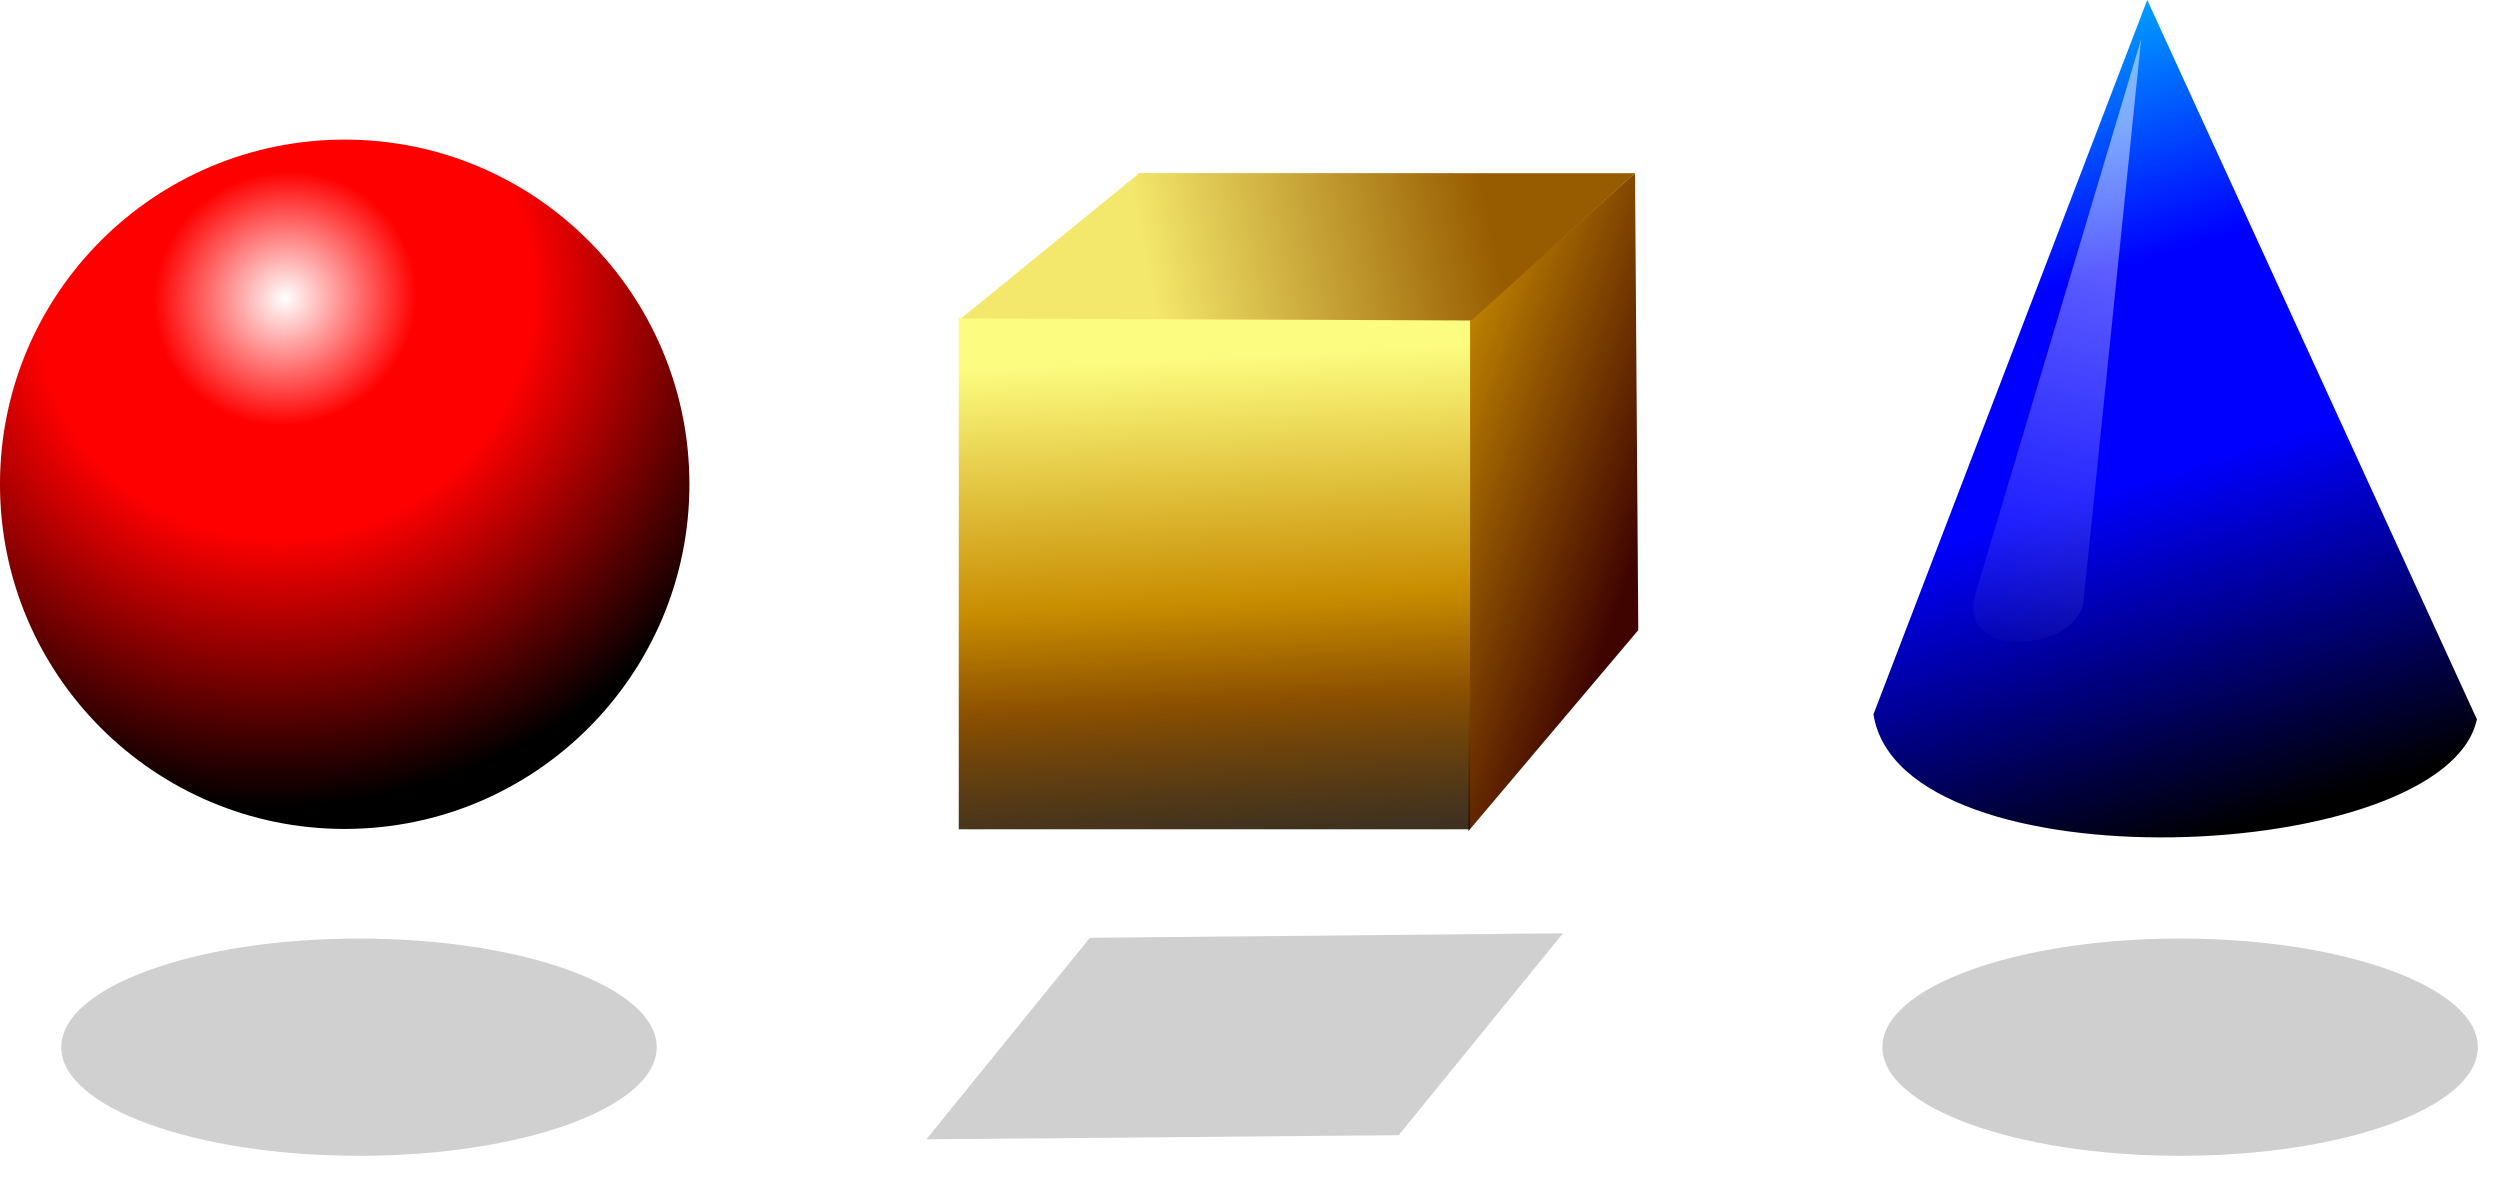
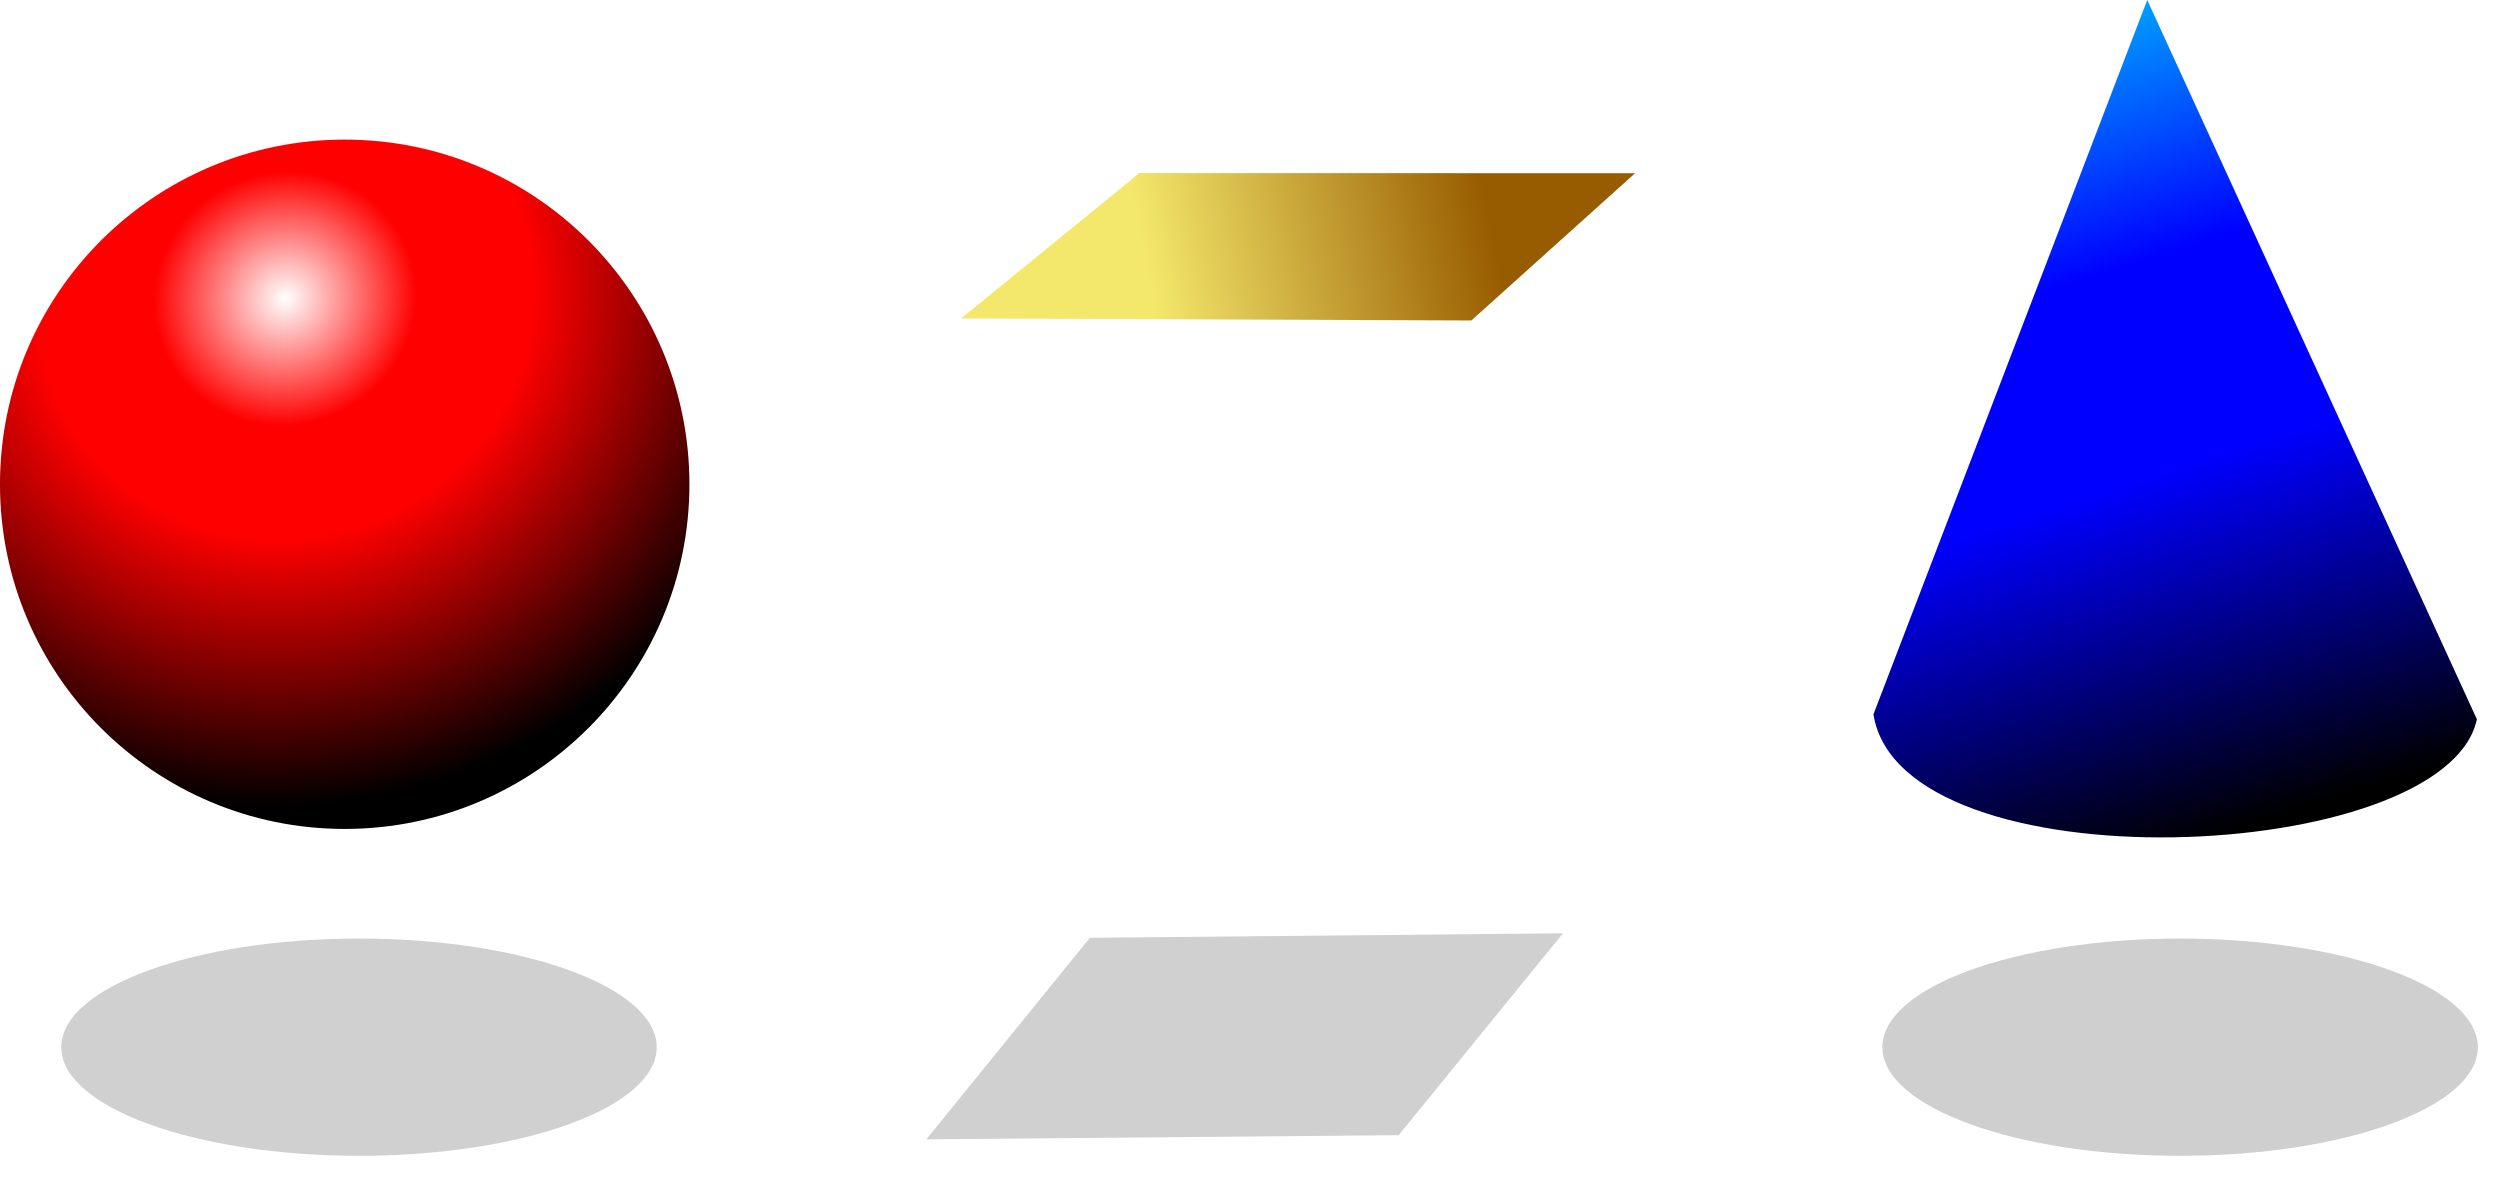
<svg xmlns="http://www.w3.org/2000/svg" xmlns:ns1="http://www.inkscape.org/namespaces/inkscape" xmlns:ns2="http://sodipodi.sourceforge.net/DTD/sodipodi-0.dtd" xmlns:xlink="http://www.w3.org/1999/xlink" width="927.708" height="437.126" id="svg2987" version="1.1" ns1:version="0.48.0 r9654" ns2:docname="Geometry 1 by Merlin2525.svg">
  <defs id="defs2989">
    <linearGradient id="linearGradient3281">
      <stop id="stop3283" offset="0" style="stop-color:#400400;stop-opacity:1" />
      <stop style="stop-color:#c08400;stop-opacity:1" offset="0.391" id="stop3285" />
      <stop style="stop-color:#fcfc80;stop-opacity:1;" offset="1" id="stop3287" />
    </linearGradient>
    <linearGradient id="linearGradient3237">
      <stop style="stop-color:#000000;stop-opacity:0.832;" offset="0" id="stop3239" />
      <stop id="stop3245" offset="0.337" style="stop-color:#8c5000;stop-opacity:1" />
      <stop id="stop3241" offset="0.529" style="stop-color:#c88c00;stop-opacity:1" />
      <stop id="stop3243" offset="1" style="stop-color:#fcfc80;stop-opacity:1;" />
    </linearGradient>
    <linearGradient id="linearGradient3127">
      <stop id="stop3129" offset="0" style="stop-color:#985c00;stop-opacity:1" />
      <stop id="stop3131" offset="1" style="stop-color:#f4e86c;stop-opacity:1" />
    </linearGradient>
    <linearGradient id="linearGradient3908">
      <stop style="stop-color:#ffffff;stop-opacity:0;" offset="0" id="stop3910" />
      <stop style="stop-color:#ffffff;stop-opacity:1;" offset="1" id="stop3912" />
    </linearGradient>
    <linearGradient id="linearGradient3809">
      <stop style="stop-color:#000000;stop-opacity:1" offset="0" id="stop3811" />
      <stop id="stop3819" offset="0.374" style="stop-color:#0000ff;stop-opacity:1" />
      <stop id="stop3817" offset="0.587" style="stop-color:#0000ff;stop-opacity:1" />
      <stop style="stop-color:#00ffff;stop-opacity:1" offset="1" id="stop3813" />
    </linearGradient>
    <linearGradient id="linearGradient3023">
      <stop style="stop-color:#ffffff;stop-opacity:1" offset="0" id="stop3025" />
      <stop id="stop3033" offset="0.25" style="stop-color:#ff0000;stop-opacity:1" />
      <stop id="stop3031" offset="0.47" style="stop-color:#ff0000;stop-opacity:1" />
      <stop style="stop-color:#000000;stop-opacity:1" offset="1" id="stop3027" />
    </linearGradient>
    <filter ns1:collect="always" id="filter3924" x="-0.115" width="1.23" y="-0.032" height="1.064" color-interpolation-filters="sRGB">
      <feGaussianBlur ns1:collect="always" stdDeviation="2.979" id="feGaussianBlur3926" />
    </filter>
    <filter ns1:collect="always" id="filter3847" x="-0.037" width="1.074" y="-0.102" height="1.204" color-interpolation-filters="sRGB">
      <feGaussianBlur ns1:collect="always" stdDeviation="3.427" id="feGaussianBlur3849" />
    </filter>
    <linearGradient ns1:collect="always" xlink:href="#linearGradient3809" id="linearGradient3198" gradientUnits="userSpaceOnUse" gradientTransform="translate(250.028,83.396)" x1="147.312" y1="445.436" x2="38.301" y2="102.199" />
    <linearGradient ns1:collect="always" xlink:href="#linearGradient3908" id="linearGradient3200" gradientUnits="userSpaceOnUse" x1="281.735" y1="473.973" x2="332.201" y2="273.862" />
    <linearGradient ns1:collect="always" xlink:href="#linearGradient3281" id="linearGradient3294" gradientUnits="userSpaceOnUse" gradientTransform="translate(-364.074,57.847)" x1="847.323" y1="282.198" x2="630.304" y2="205.503" />
    <linearGradient ns1:collect="always" xlink:href="#linearGradient3237" id="linearGradient3296" gradientUnits="userSpaceOnUse" gradientTransform="translate(783.238,158.389)" x1="-388.405" y1="311.861" x2="-398.259" y2="118.749" />
    <linearGradient ns1:collect="always" xlink:href="#linearGradient3127" id="linearGradient3298" gradientUnits="userSpaceOnUse" gradientTransform="translate(784.287,158.526)" x1="-361.02" y1="68.865" x2="-487.152" y2="93.85" />
    <radialGradient ns1:collect="always" xlink:href="#linearGradient3023" id="radialGradient3300" gradientUnits="userSpaceOnUse" gradientTransform="matrix(0.522,1.638,-1.433,0.65,676.447,-384.745)" cx="305.497" cy="371.58" fx="305.497" fy="371.58" r="62.644" />
    <filter ns1:collect="always" id="filter4070" x="-0.036" width="1.071" y="-0.11" height="1.221" color-interpolation-filters="sRGB">
      <feGaussianBlur ns1:collect="always" stdDeviation="3.518" id="feGaussianBlur4072" />
    </filter>
    <linearGradient ns1:collect="always" xlink:href="#linearGradient3809" id="linearGradient4091" gradientUnits="userSpaceOnUse" gradientTransform="translate(250.028,83.396)" x1="147.312" y1="445.436" x2="38.301" y2="102.199" />
    <linearGradient ns1:collect="always" xlink:href="#linearGradient3908" id="linearGradient4093" gradientUnits="userSpaceOnUse" x1="281.735" y1="473.973" x2="332.201" y2="273.862" />
    <radialGradient ns1:collect="always" xlink:href="#linearGradient3023" id="radialGradient4095" gradientUnits="userSpaceOnUse" gradientTransform="matrix(0.522,1.638,-1.433,0.65,676.447,-384.745)" cx="305.497" cy="371.58" fx="305.497" fy="371.58" r="62.644" />
    <linearGradient ns1:collect="always" xlink:href="#linearGradient3281" id="linearGradient4097" gradientUnits="userSpaceOnUse" gradientTransform="translate(-364.074,57.847)" x1="847.323" y1="282.198" x2="630.304" y2="205.503" />
    <linearGradient ns1:collect="always" xlink:href="#linearGradient3237" id="linearGradient4099" gradientUnits="userSpaceOnUse" gradientTransform="translate(783.238,158.389)" x1="-388.405" y1="311.861" x2="-398.259" y2="118.749" />
    <linearGradient ns1:collect="always" xlink:href="#linearGradient3127" id="linearGradient4101" gradientUnits="userSpaceOnUse" gradientTransform="translate(784.287,158.526)" x1="-361.02" y1="68.865" x2="-487.152" y2="93.85" />
  </defs>
  <ns2:namedview id="base" pagecolor="#ffffff" bordercolor="#666666" borderopacity="1.0" ns1:pageopacity="0.0" ns1:pageshadow="2" ns1:zoom="0.75206368" ns1:cx="312.4092" ns1:cy="264.07544" ns1:document-units="px" ns1:current-layer="layer1" showgrid="false" ns1:window-width="1680" ns1:window-height="972" ns1:window-x="0" ns1:window-y="24" ns1:window-maximized="1" fit-margin-top="0" fit-margin-left="0" fit-margin-right="0" fit-margin-bottom="0" showborder="false" ns1:showpageshadow="false" showguides="true" ns1:guide-bbox="true" />
  <g ns1:label="Layer 1" ns1:groupmode="layer" id="layer1" transform="translate(125.015,-175.08)">
    <g id="g4085">
      <g style="stroke:none" transform="translate(330.162,-53.137)" id="g3973">
        <path style="fill:url(#linearGradient4091);fill-opacity:1;stroke:none" d="M 240.03,493.297 341.625,228.217 463.963,495.148 c -11.7,54.339 -213.722,63.028 -223.934,-1.852 z" id="path3013" ns1:connector-curvature="0" ns2:nodetypes="cccc" />
-         <path style="opacity:0.7;fill:url(#linearGradient4093);fill-opacity:1;stroke:none;filter:url(#filter3924)" d="m 339.379,242.662 -61.462,205.765 c -7.573,25.353 38.142,21.612 40.084,2.672 z" id="path3906" ns1:connector-curvature="0" ns2:nodetypes="cssc" />
      </g>
      <path transform="translate(646.666,-67.677)" d="m 147.803,631.348 c 0,22.263 -49.463,40.31 -110.479,40.31 -61.016,0 -110.479,-18.047 -110.479,-40.31 0,-22.263 49.463,-40.31 110.479,-40.31 61.016,0 110.479,18.047 110.479,40.31 z" ns2:ry="40.309849" ns2:rx="110.47884" ns2:cy="631.34821" ns2:cx="37.323933" id="path3073" style="opacity:0.435;fill:#000000;fill-opacity:1;fill-rule:nonzero;stroke:none;filter:url(#filter3847)" ns2:type="arc" />
    </g>
    <g id="g4074">
      <path transform="matrix(2.042,0,0,1.711,-638.841,-325.337)" d="m 376.914,397.5 c 0,41.284 -28.046,74.751 -62.644,74.751 -34.597,0 -62.644,-33.467 -62.644,-74.751 0,-41.284 28.046,-74.751 62.644,-74.751 34.597,0 62.644,33.467 62.644,74.751 z" ns2:ry="74.751099" ns2:rx="62.643524" ns2:cy="397.50046" ns2:cx="314.27045" id="path2995" style="fill:url(#radialGradient4095);fill-opacity:1;fill-rule:nonzero;stroke:none" ns2:type="arc" />
      <path transform="translate(-29.128,-67.677)" ns2:type="arc" style="opacity:0.431;fill:#000000;fill-opacity:1;fill-rule:nonzero;stroke:none;filter:url(#filter3847)" id="path3851" ns2:cx="37.323933" ns2:cy="631.34821" ns2:rx="110.47884" ns2:ry="40.309849" d="m 147.803,631.348 c 0,22.263 -49.463,40.31 -110.479,40.31 -61.016,0 -110.479,-18.047 -110.479,-40.31 0,-22.263 49.463,-40.31 110.479,-40.31 61.016,0 110.479,18.047 110.479,40.31 z" />
    </g>
    <g id="g4078">
      <path transform="matrix(1,0.015,-0.015,1,1116.793,23.046)" ns2:nodetypes="ccccc" ns1:connector-curvature="0" id="path3853" d="m -889.244,588.158 175.216,-4.168 59.826,-75.811 -175.477,4.301 z" style="opacity:0.43;fill:#000000;fill-opacity:1;stroke:none;filter:url(#filter4070)" />
      <g transform="translate(3.989,27.262)" id="g3289">
-         <path style="fill:url(#linearGradient4097);fill-opacity:1;stroke:none" d="m 416.128,267.099 61.599,-55.026 1.21,169.575 -63.051,74.591 z" id="path3021" ns1:connector-curvature="0" ns2:nodetypes="ccccc" />
-         <rect style="fill:url(#linearGradient4099);fill-opacity:1;fill-rule:nonzero;stroke:none" id="rect3119" width="189.747" height="189.747" x="226.772" y="265.803" />
        <path ns2:nodetypes="ccccc" ns1:connector-curvature="0" id="path3123" d="m 227.641,265.987 66.151,-53.937 183.961,0.045 -60.762,54.651 z" style="fill:url(#linearGradient4101);fill-opacity:1;stroke:none" />
      </g>
    </g>
  </g>
</svg>